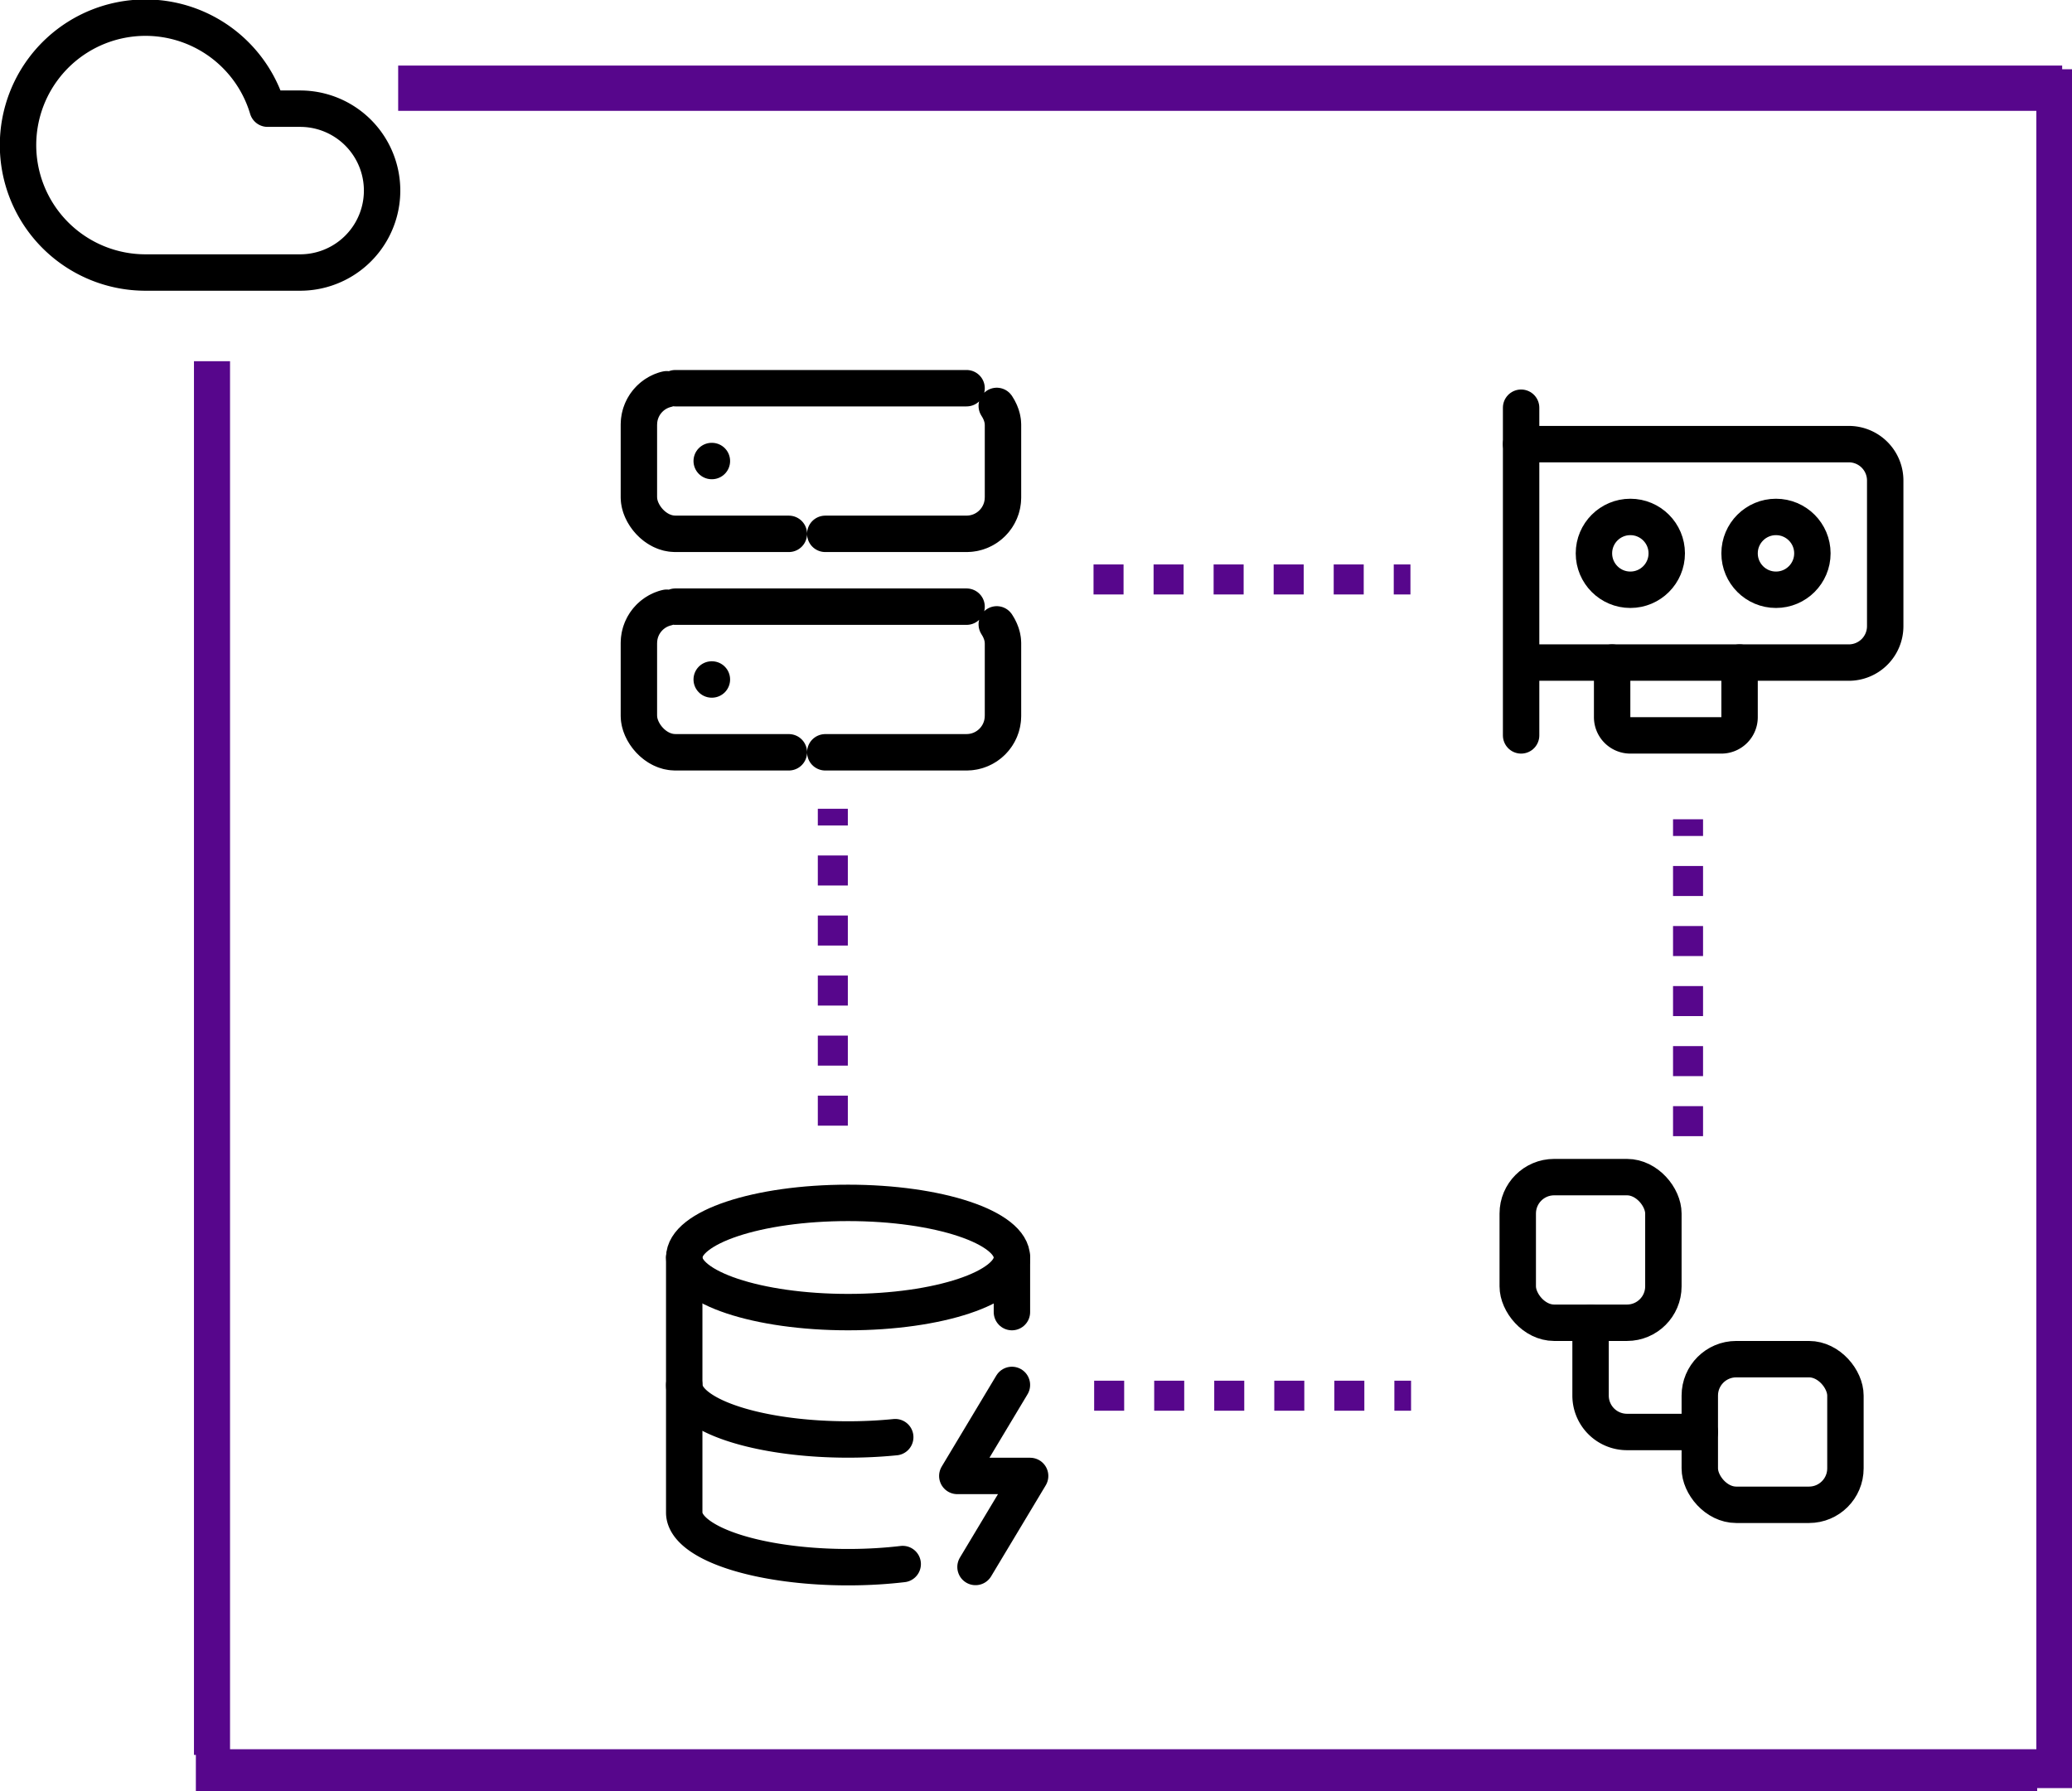
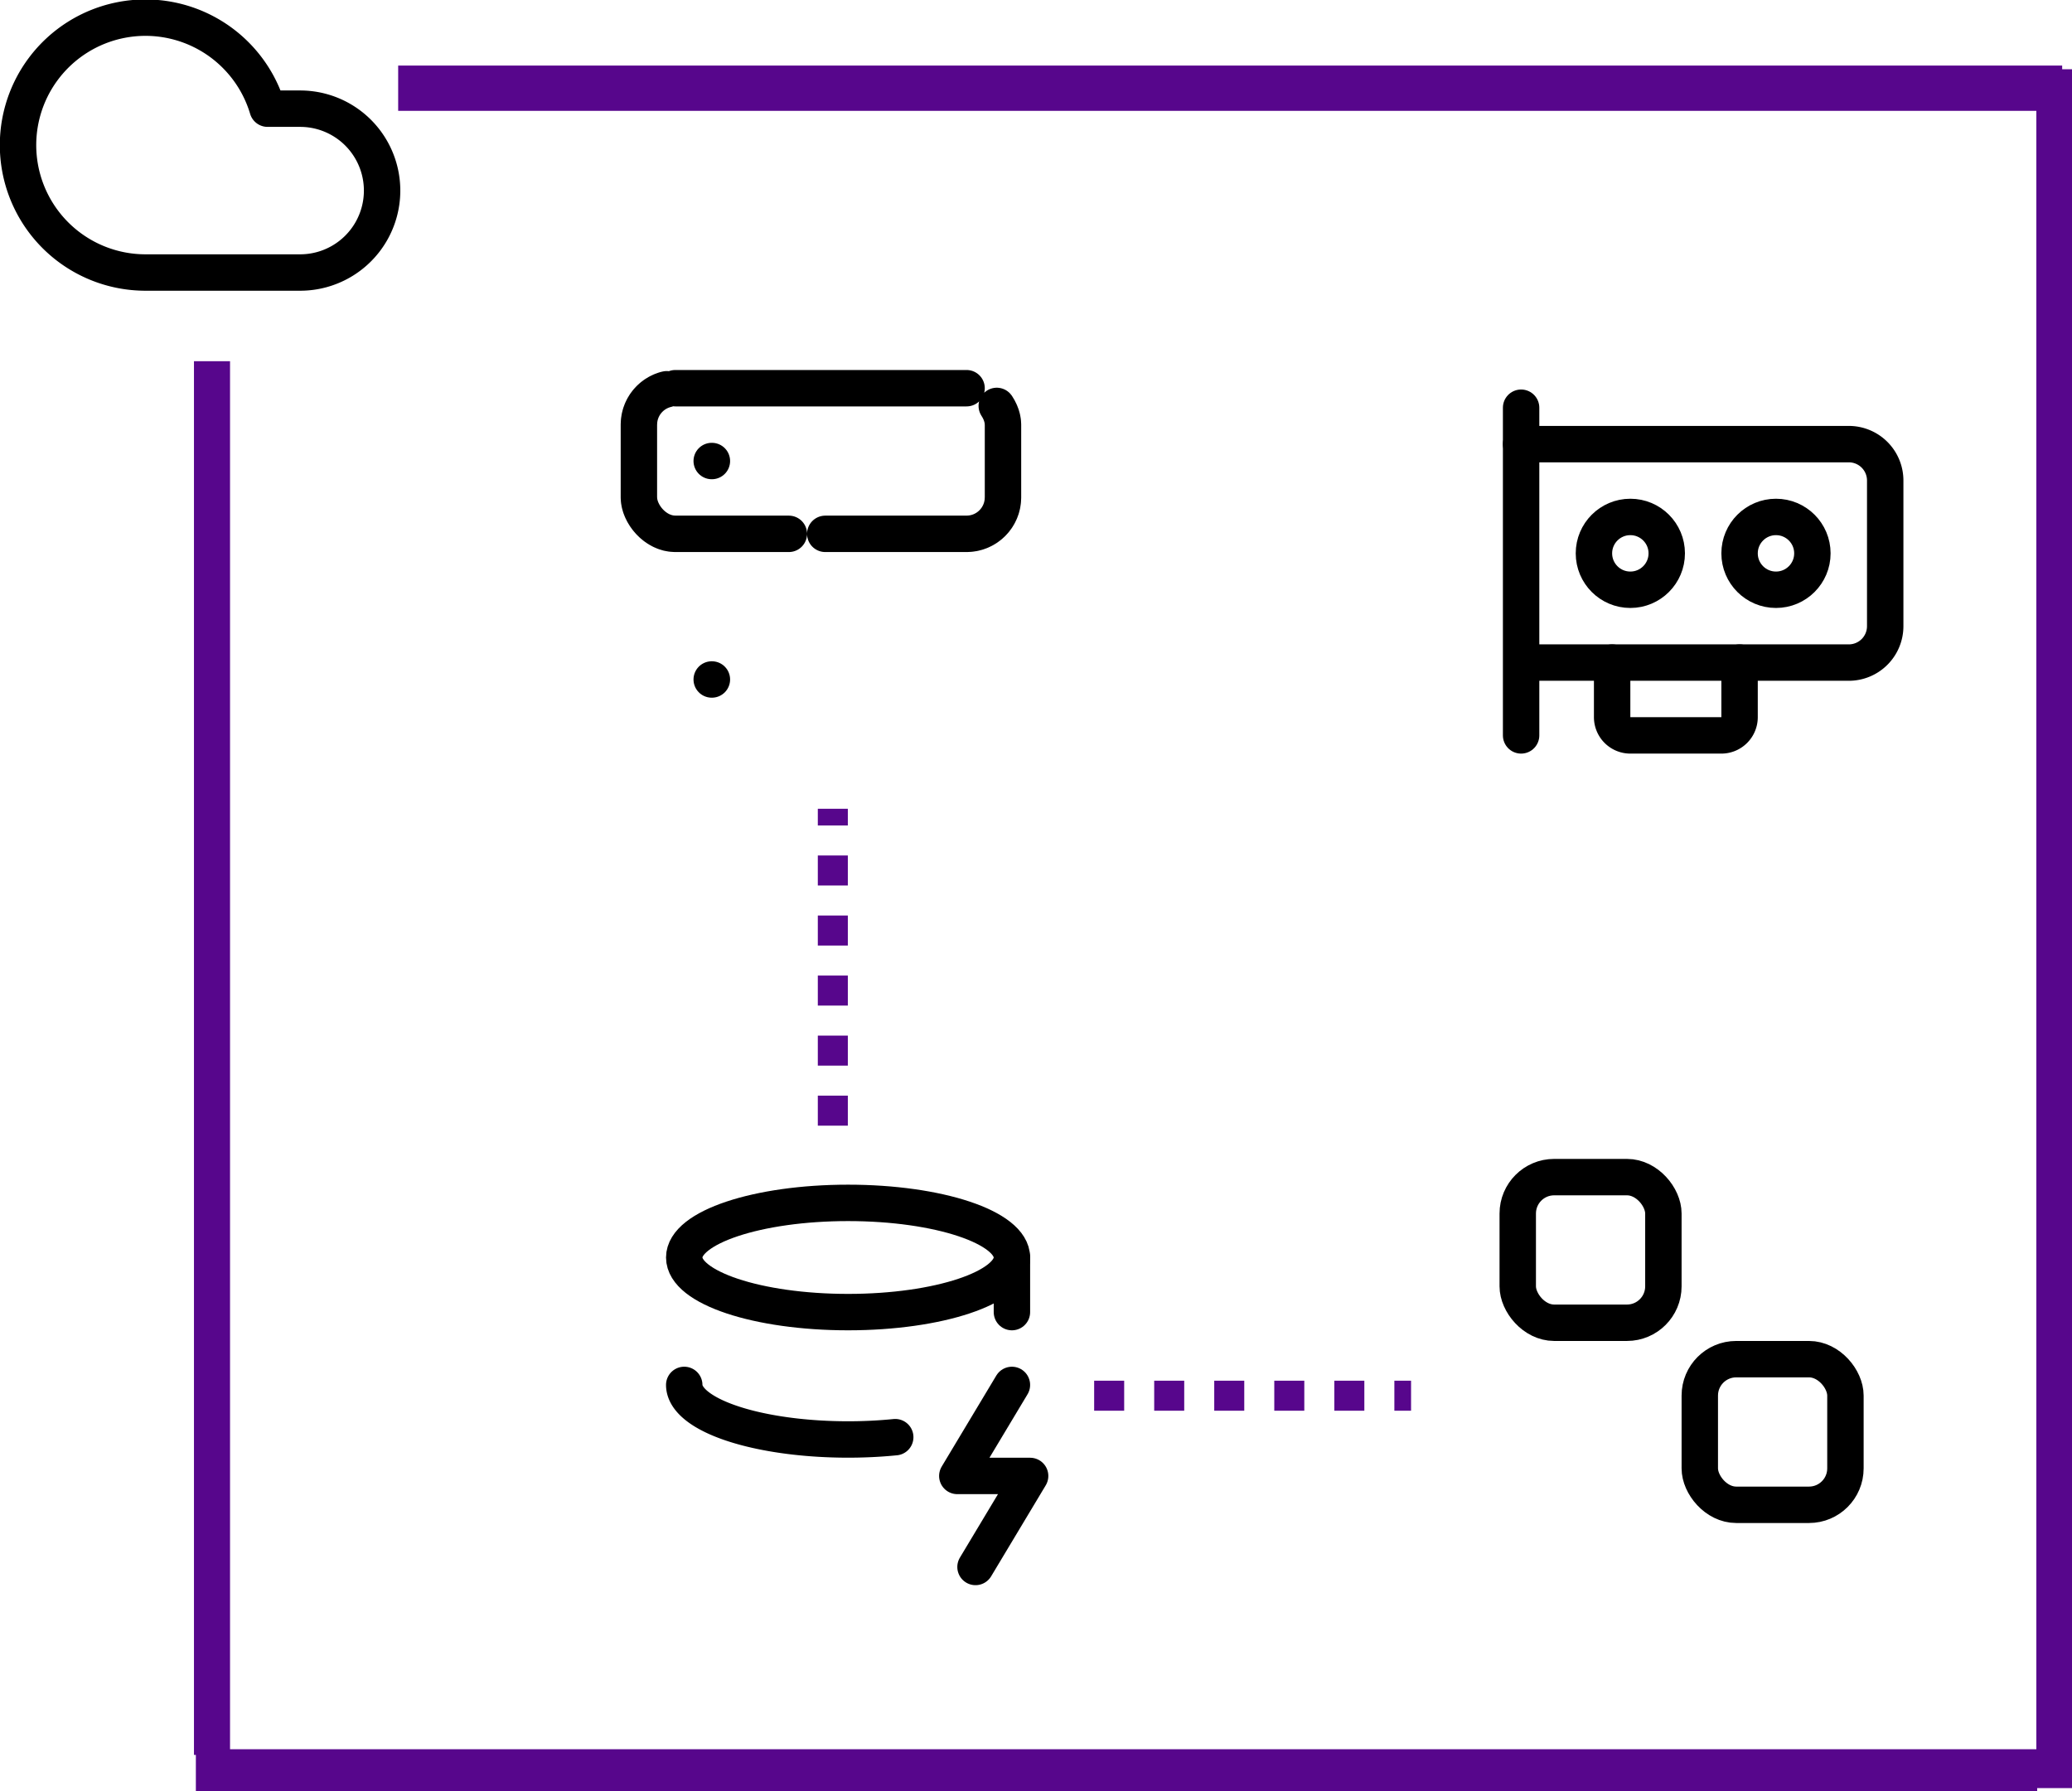
<svg xmlns="http://www.w3.org/2000/svg" width="30.161mm" height="26.071mm" viewBox="0 0 30.161 26.071" version="1.1" id="svg1" xml:space="preserve">
  <defs id="defs1" />
  <g id="layer1" transform="translate(-39.162,-65.584)">
    <path style="fill:none;fill-opacity:1;stroke:#57068c;stroke-width:0.437;stroke-dasharray:0.437, 0.437;stroke-dashoffset:0;stroke-opacity:1" d="M 51.285,81.97 V 77.357" id="path15-0-3-3" />
-     <path style="fill:none;fill-opacity:1;stroke:#57068c;stroke-width:0.437;stroke-dasharray:0.437, 0.437;stroke-dashoffset:0;stroke-opacity:1" d="M 63.734,82.123 V 77.51" id="path15-0-3-3-1" />
-     <path style="fill:none;fill-opacity:1;stroke:#57068c;stroke-width:0.437;stroke-dasharray:0.437, 0.437;stroke-dashoffset:0;stroke-opacity:1" d="m 55.08,74.019 h 4.613" id="path15-0-3-3-8" />
    <path style="fill:none;fill-opacity:1;stroke:#57068c;stroke-width:0.437;stroke-dasharray:0.437, 0.437;stroke-dashoffset:0;stroke-opacity:1" d="m 55.089,85.901 h 4.613" id="path15-0-3-3-8-7" />
    <path style="fill:none;fill-opacity:1;stroke:#57068c;stroke-width:0.52;stroke-dasharray:none;stroke-dashoffset:0;stroke-opacity:1" d="M 69.064,91.613 V 66.592" id="path15-0-3-3-7" />
    <path style="fill:none;fill-opacity:1;stroke:#57068c;stroke-width:0.525;stroke-dasharray:none;stroke-dashoffset:0;stroke-opacity:1" d="M 42.248,91.13 V 70.842" id="path15-0-3-3-7-8" />
    <path style="fill:none;fill-opacity:1;stroke:#57068c;stroke-width:0.659;stroke-dasharray:none;stroke-dashoffset:0;stroke-opacity:1" d="M 44.958,66.868 H 69.18" id="path15-0-3-3-7-8-6" />
    <path style="fill:none;fill-opacity:1;stroke:#57068c;stroke-width:0.608;stroke-dasharray:none;stroke-dashoffset:0;stroke-opacity:1" d="M 42.013,91.351 H 68.816" id="path15-0-3-3-7-8-6-9" />
    <g style="fill:none;stroke:currentColor;stroke-width:2;stroke-linecap:round;stroke-linejoin:round;stroke-dasharray:16, 2;stroke-dashoffset:0" id="g1" transform="matrix(0.265,0,0,0.265,47.932,70.705)">
      <rect width="20" height="8" x="2" y="2" rx="2" ry="2" id="rect1" style="stroke-dasharray:16, 2;stroke-dashoffset:0" />
-       <rect width="20" height="8" x="2" y="14" rx="2" ry="2" id="rect2" style="stroke-dasharray:16, 2;stroke-dashoffset:0" />
      <line x1="6" x2="6.01" y1="6" y2="6" id="line2" style="stroke-dasharray:16, 2;stroke-dashoffset:0" />
      <line x1="6" x2="6.01" y1="18" y2="18" id="line3" style="stroke-dasharray:16, 2;stroke-dashoffset:0" />
    </g>
    <g style="fill:none;stroke:#000000;stroke-width:2;stroke-linecap:round;stroke-linejoin:round" id="g2" transform="matrix(0.265,0,0,0.265,38.894,64.516)">
      <path d="M 17.5,19 H 9 a 7,7 0 1 1 6.71,-9 h 1.79 a 4.5,4.5 0 1 1 0,9 z" id="path1" />
    </g>
    <g style="fill:none;stroke:currentColor;stroke-width:2;stroke-linecap:round;stroke-linejoin:round" id="g3" transform="matrix(0.265,0,0,0.265,48.327,82.564)">
      <ellipse cx="12" cy="5" rx="9" ry="3" id="ellipse1" />
-       <path d="m 3,5 v 14 a 9,3 0 0 0 12,2.84" id="path1-5" />
      <path d="M 21,5 V 8" id="path2-9" />
      <path d="m 21,12 -3,5 h 4 l -3,5" id="path3-5" />
      <path d="m 3,12 a 9,3 0 0 0 11.59,2.87" id="path4" />
    </g>
    <g style="fill:none;stroke:currentColor;stroke-width:2;stroke-linecap:round;stroke-linejoin:round" id="g4" transform="matrix(0.265,0,0,0.265,60.774,70.724)">
      <path d="M 2,21 V 3" id="path1-4" />
      <path d="m 2,5 h 18 a 2,2 0 0 1 2,2 v 8 a 2,2 0 0 1 -2,2 H 2.26" id="path2-91" />
      <path d="m 7,17 v 3 a 1,1 0 0 0 1,1 h 5 a 1,1 0 0 0 1,-1 v -3" id="path3-7" />
      <circle cx="16" cy="11" r="2" id="circle3" />
      <circle cx="8" cy="11" r="2" id="circle4" />
    </g>
    <g style="fill:none;stroke:#000000;stroke-width:2;stroke-linecap:round;stroke-linejoin:round" id="g5" transform="matrix(0.265,0,0,0.265,60.46,81.924)">
      <rect width="8" height="8" x="3" y="3" rx="2" id="rect1-7" />
-       <path d="m 7,11 v 4 a 2,2 0 0 0 2,2 h 4" id="path1-1" />
      <rect width="8" height="8" x="13" y="13" rx="2" id="rect2-8" />
    </g>
  </g>
</svg>